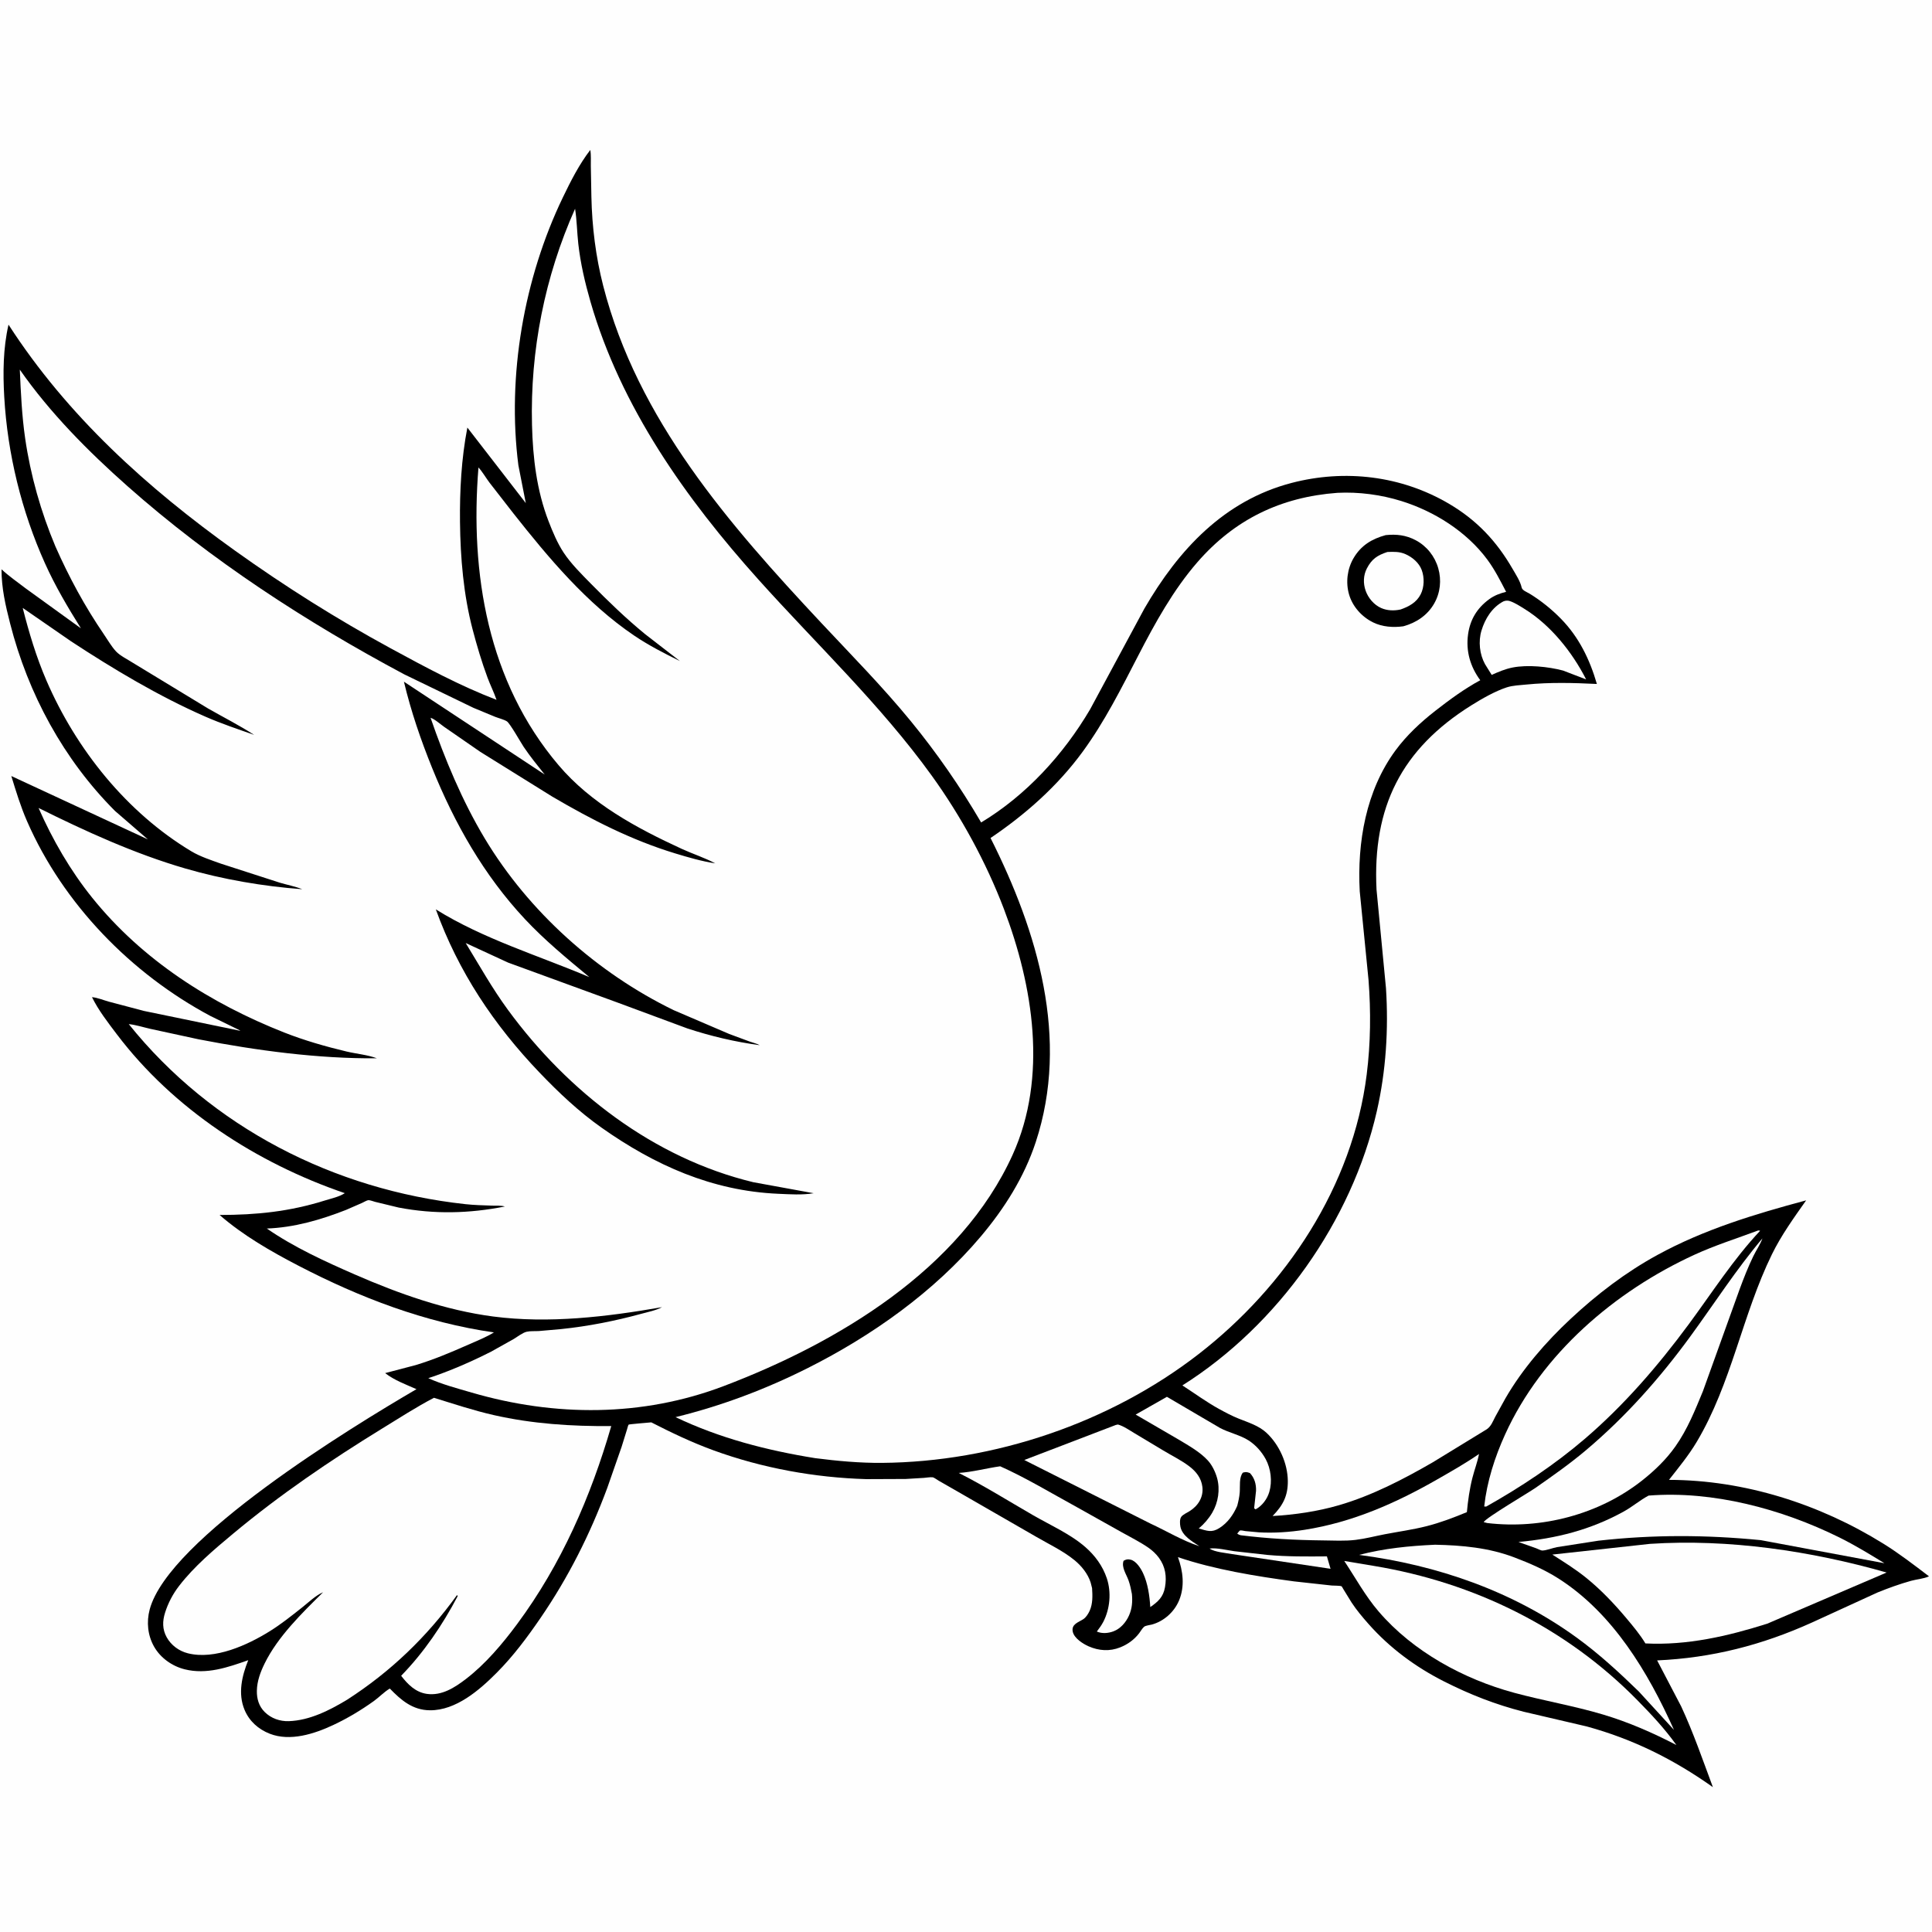
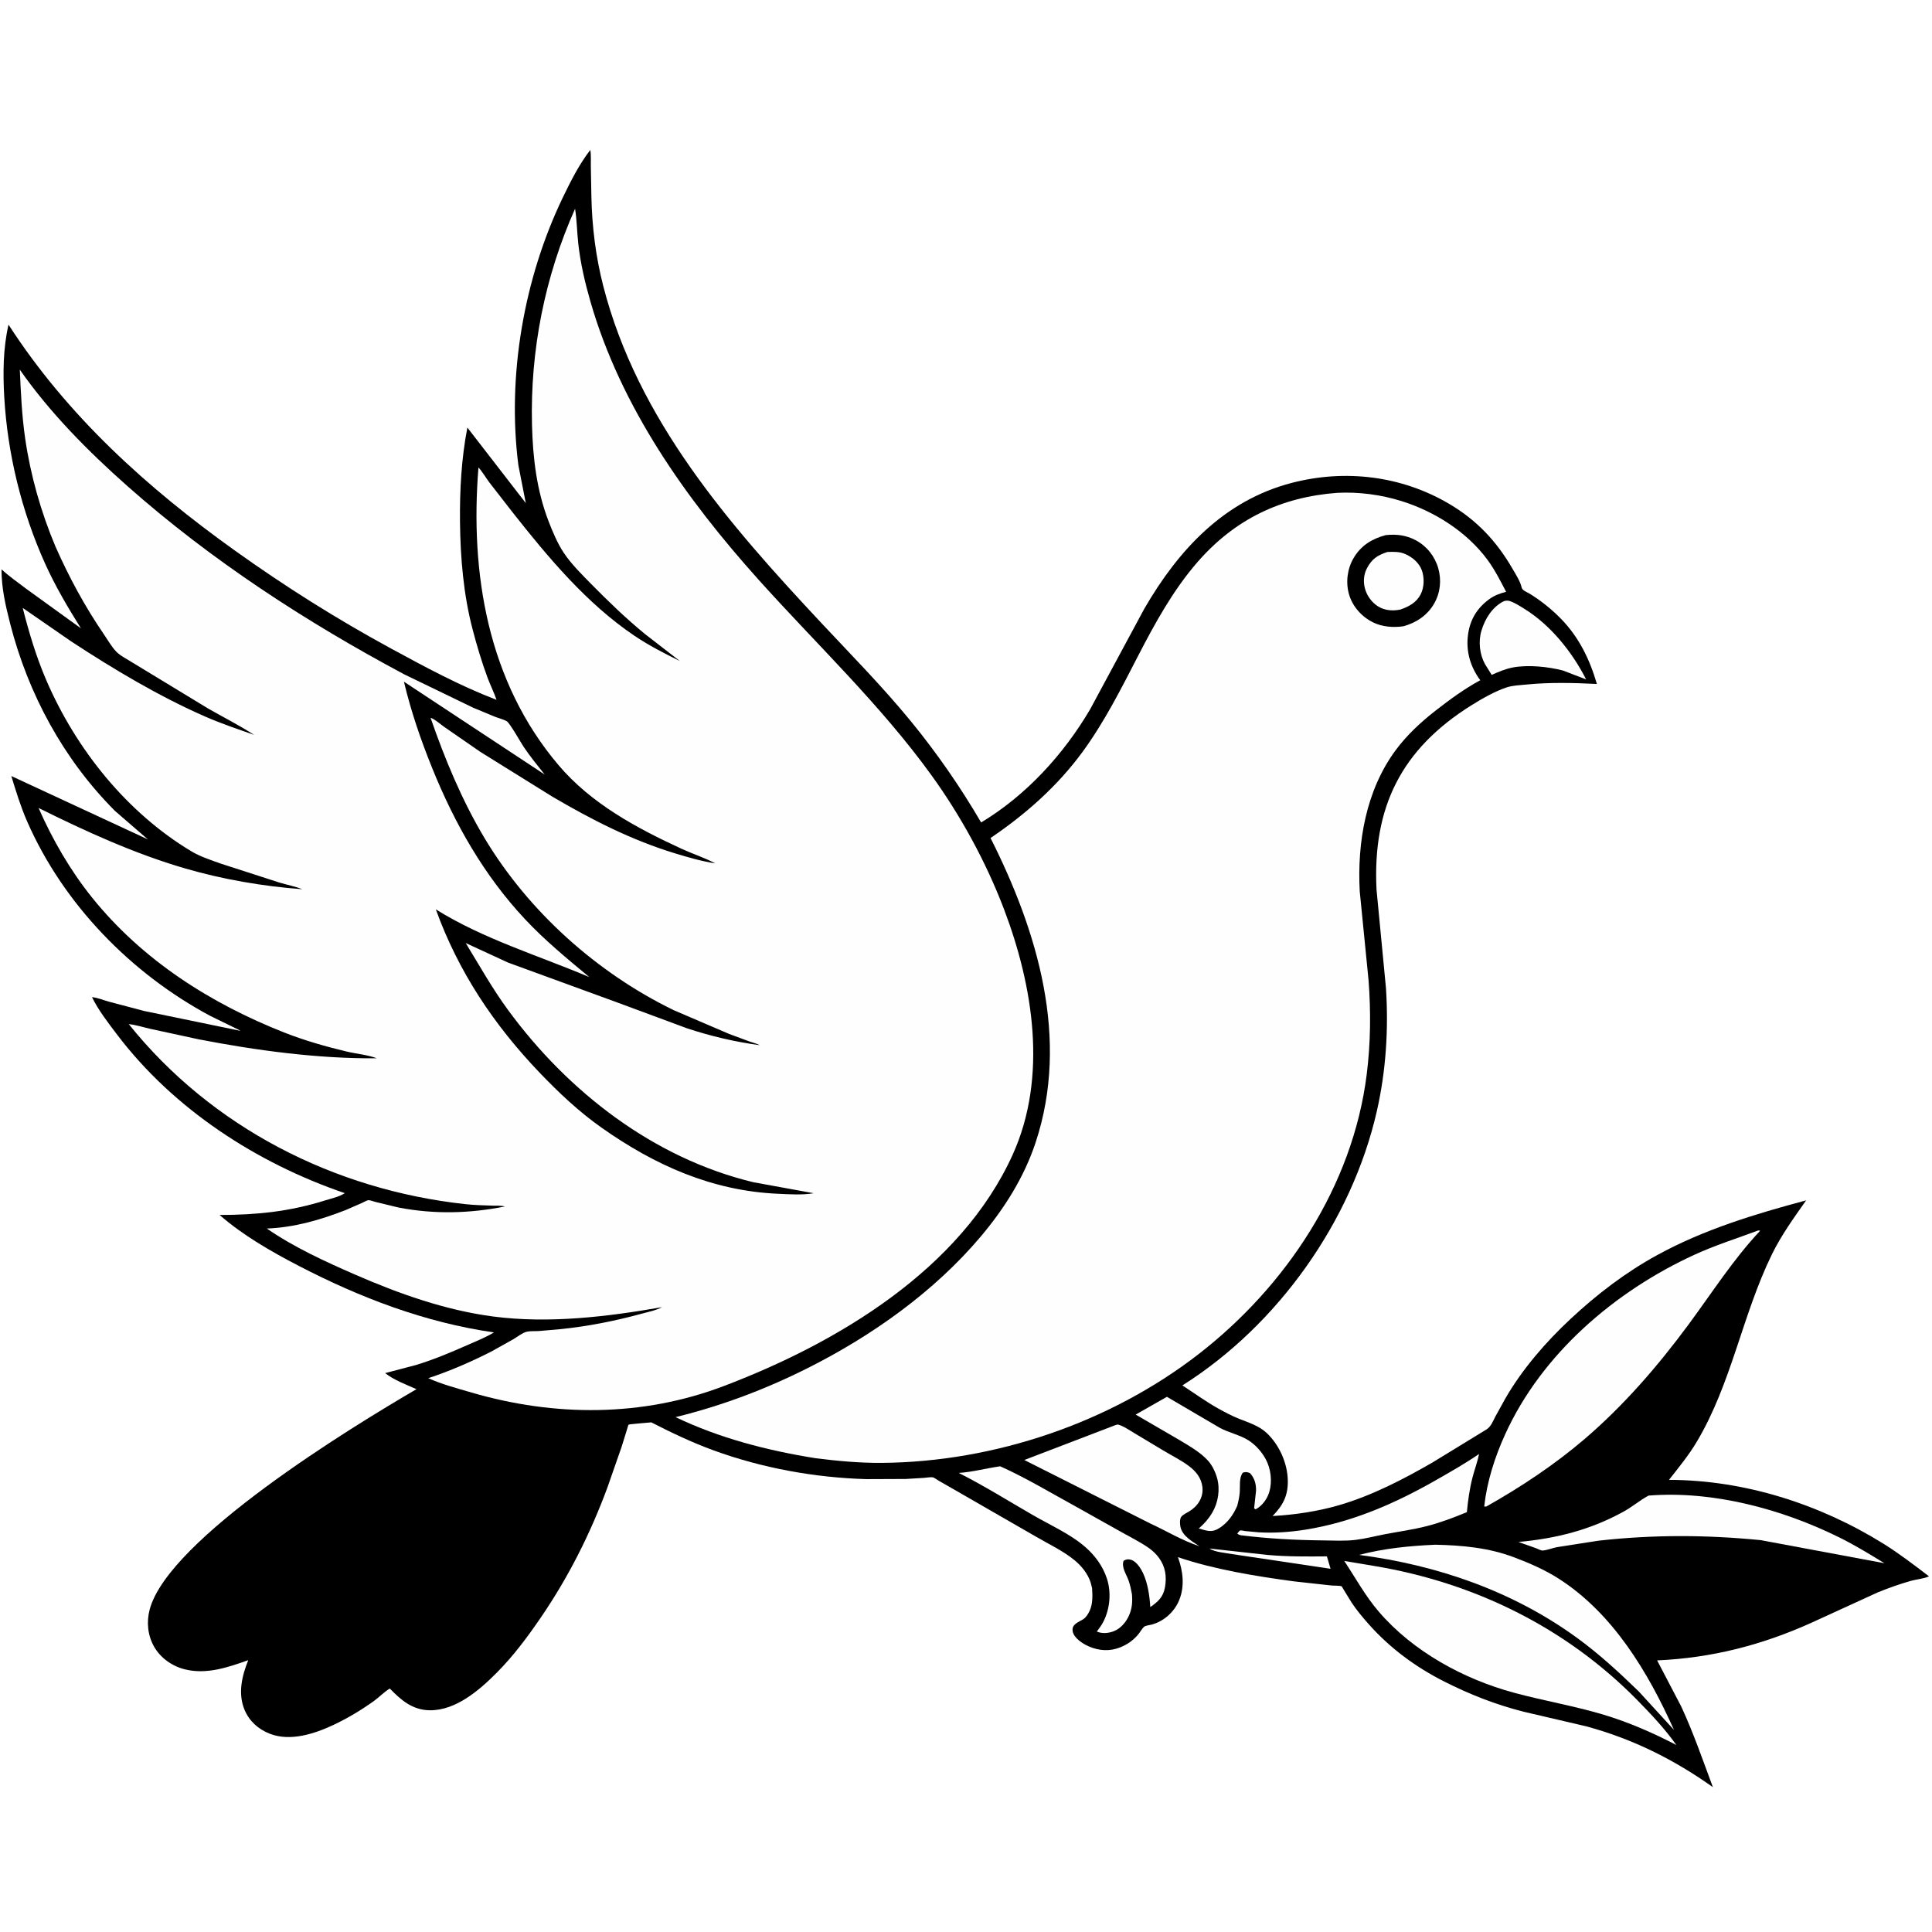
<svg xmlns="http://www.w3.org/2000/svg" version="1.1" style="display: block;" viewBox="0 0 2048 2048" width="1024" height="1024">
-   <path transform="translate(0,0)" fill="rgb(254,254,254)" d="M -0 -0 L 2048 0 L 2048 2048 L -0 2048 L -0 -0 z" />
  <path transform="translate(0,0)" fill="rgb(0,0,0)" d="M 625.724 158.953 C 626.679 164.28 626.201 170.378 626.295 175.798 L 626.903 208.596 C 627.579 240.365 631.518 272.117 639.404 302.906 C 675.752 444.822 772.775 555.786 870.361 660.08 C 902.592 694.526 935.673 728.024 965.58 764.569 C 993.229 798.356 1018.02 834.167 1040.05 871.854 C 1087.91 843.003 1127.38 799.796 1155.59 751.875 L 1213.13 645.066 C 1249.13 582.974 1297.44 530.594 1369.29 511.892 C 1425.76 497.193 1485.51 504.275 1536 534.009 C 1565.39 551.317 1586.36 573.569 1603.37 602.999 C 1606.76 608.873 1611.54 616.094 1613.01 622.764 C 1613.73 625.987 1618.78 627.69 1621.62 629.438 C 1633.62 636.811 1644.83 645.85 1654.67 655.912 C 1673.77 675.434 1685.22 699.064 1692.76 725.034 C 1667.88 723.814 1642.95 723.163 1618.13 725.626 C 1611.33 726.301 1603.63 726.552 1597.15 728.657 C 1584.92 732.632 1570.69 740.784 1559.7 747.667 C 1485.48 794.125 1454.85 855.562 1459.17 943.008 L 1469.19 1047.49 C 1471.99 1091.07 1469.23 1135.11 1459.53 1177.75 C 1433.01 1294.27 1354.69 1404.74 1253.37 1468.61 C 1266.28 1476.94 1278.69 1486.1 1292.16 1493.52 C 1298.96 1497.25 1305.93 1500.95 1313.14 1503.83 C 1323.25 1507.87 1334.44 1511.28 1342.56 1518.86 C 1356.15 1531.54 1364.93 1551.28 1365.14 1569.82 C 1365.32 1585.74 1359.92 1595.81 1349.01 1607.04 C 1372.55 1605.7 1396.61 1602.2 1419.28 1595.61 C 1454.26 1585.44 1487.36 1568.26 1518.79 1550.11 L 1576 1515.11 C 1580.62 1512.03 1582.51 1506.64 1585.02 1501.83 L 1595.84 1482.25 C 1613.8 1451.2 1638.66 1422.54 1664.88 1398.09 C 1692.94 1371.92 1723.04 1348.86 1756.81 1330.37 C 1806.42 1303.22 1860.27 1286.98 1914.58 1272.43 C 1901.54 1290.97 1888.26 1309.32 1878.27 1329.74 C 1846.85 1394 1835.51 1466.59 1798.56 1528.5 C 1790.05 1542.77 1779.44 1555.68 1769.19 1568.72 C 1849.17 1568.88 1928.66 1594.25 1996.37 1636.31 C 2013.3 1646.82 2028.98 1658.94 2044.82 1670.97 C 2039.5 1673.54 2031.6 1674.1 2025.72 1675.75 C 2013.66 1679.14 2001.95 1683.35 1990.35 1688.06 L 1920.75 1719.94 C 1867.82 1743.86 1814.79 1757.47 1756.63 1760.1 L 1782.12 1808.85 C 1795.08 1836.74 1805 1865.68 1815.73 1894.45 C 1774.2 1865.02 1731.32 1843.63 1682.1 1830.13 L 1615.16 1814.51 C 1585.53 1806.98 1558.21 1796.27 1530.98 1782.5 C 1500.64 1767.16 1473.35 1747.07 1450.78 1721.57 C 1444.32 1714.27 1438.07 1706.86 1432.71 1698.7 L 1423.95 1684.47 C 1423.77 1684.16 1422.44 1681.7 1422.19 1681.57 C 1420.58 1680.72 1414.12 1680.94 1411.81 1680.73 L 1371.59 1676.31 C 1331.3 1670.87 1287.28 1663.75 1248.68 1650.65 C 1254.05 1665.39 1256.08 1681.57 1249.87 1696.5 C 1244.77 1708.75 1233.73 1718.69 1220.88 1722.12 C 1218.77 1722.69 1214.36 1723.12 1212.79 1724.44 C 1210.85 1726.07 1209.09 1729.31 1207.51 1731.35 C 1202.22 1738.21 1195.45 1743.09 1187.38 1746.3 C 1176.31 1750.71 1164.86 1749.95 1154 1745.18 C 1147.99 1742.54 1138.7 1736.64 1137.18 1729.72 C 1135.4 1721.62 1143.43 1719.65 1148.36 1716.38 C 1151.34 1714.41 1153.66 1710.62 1155.11 1707.43 C 1158.48 1699.97 1158.16 1691.47 1157.65 1683.51 L 1156.13 1677.53 C 1153.22 1668.32 1146.43 1659.9 1139.02 1653.86 C 1126.87 1643.95 1111.88 1636.89 1098.34 1629.02 L 1015 1581.03 L 995.195 1569.68 C 993.848 1568.92 990.117 1566.19 988.722 1566.01 C 985.978 1565.67 982.208 1566.43 979.37 1566.61 L 960.102 1567.77 L 918.384 1567.94 C 863.496 1566.34 808.004 1556.25 756.377 1537.43 C 733.62 1529.14 711.92 1518.77 690.394 1507.76 C 687.817 1508.02 666.762 1509.7 666.364 1510.17 C 665.774 1510.86 664.931 1514.45 664.591 1515.48 L 658.931 1533.7 L 643.728 1577.27 C 625.513 1626.29 602.579 1671.89 573.005 1715.08 C 558.974 1735.57 544.12 1755.51 526.563 1773.16 C 508.22 1791.6 483.33 1813.19 455.743 1812.97 C 437.403 1812.82 425.298 1802.36 413.226 1789.94 C 407.284 1793.39 402.003 1799.09 396.319 1803.16 C 382.784 1812.86 368.347 1821.52 353.268 1828.59 C 333.334 1837.94 307.662 1846.29 286 1837.84 C 273.905 1833.12 264.274 1824.55 259.244 1812.53 C 252.001 1795.24 256.44 1776.47 263.154 1759.86 C 241.487 1767.49 218.997 1775.35 195.756 1769.53 C 182.435 1766.2 170.116 1757.49 163.307 1745.46 C 156.531 1733.49 155.151 1719.35 158.672 1706.12 C 178.615 1631.19 372.538 1512.81 441.48 1472.57 C 430.359 1467.66 417.855 1463.07 408.276 1455.55 L 440.594 1447.07 C 459.821 1441.25 478.136 1433.5 496.478 1425.39 C 505.568 1421.37 515.095 1417.63 523.567 1412.42 C 450.425 1401.91 381.667 1375.6 316.38 1341.7 C 287.247 1326.57 257.591 1309.56 232.793 1287.92 C 272.103 1287.88 306.809 1284.34 344.418 1272.56 C 351.027 1270.49 359.786 1268.65 365.479 1264.79 C 271.966 1232.83 183.756 1175.56 123.729 1096.22 C 114.327 1083.79 104.428 1071.06 97.513 1057.04 C 103.174 1057.47 109.665 1060.22 115.213 1061.75 L 152.676 1071.65 L 254.442 1092.65 L 254.346 1092.27 L 223 1076.95 C 138.892 1032.02 67.058 958.285 28.724 870.647 C 21.92 855.093 16.955 838.833 11.998 822.622 L 156.732 889.778 L 121.943 859.666 C 67.426 805.1 29.793 735.56 10.749 661 C 5.808 641.654 1.6 623.523 1.607 603.489 C 9.442 610.779 18.76 617.2 27.258 623.742 L 85.784 666.054 C 71.791 643.694 58.501 621.233 47.672 597.139 C 22.846 541.9 7.942 481.097 4.5 420.664 C 3.047 395.156 3.287 369.154 9.032 344.146 C 71.535 440.941 156.081 517.197 249.23 583.795 C 302.145 621.628 356.859 656.102 414 687.173 C 450.541 707.043 487.433 726.935 526.335 741.857 C 523.627 733.911 519.775 726.315 516.838 718.414 C 510.594 701.617 505.505 684.411 500.957 667.083 C 491.351 630.48 488.027 591.216 487.619 553.491 C 487.259 520.174 489.07 486.029 495.437 453.255 L 557.36 533.289 L 549.5 493.178 C 537.367 398.465 555.303 295.063 596.694 209.181 C 604.948 192.054 614.09 174.005 625.724 158.953 z" />
-   <path transform="translate(0,0)" fill="rgb(254,254,254)" d="M 1282.21 1641.5 C 1290.3 1640.57 1300.43 1643.24 1308.5 1644.35 L 1343.41 1648.28 C 1364.48 1650.19 1385.45 1649.99 1406.58 1649.82 L 1410.44 1662.99 L 1306.22 1647.43 C 1299.99 1646.24 1287.18 1645.29 1282.21 1641.5 z" />
+   <path transform="translate(0,0)" fill="rgb(254,254,254)" d="M 1282.21 1641.5 L 1343.41 1648.28 C 1364.48 1650.19 1385.45 1649.99 1406.58 1649.82 L 1410.44 1662.99 L 1306.22 1647.43 C 1299.99 1646.24 1287.18 1645.29 1282.21 1641.5 z" />
  <path transform="translate(0,0)" fill="rgb(254,254,254)" d="M 1593.65 637.5 C 1595.74 636.674 1597.81 636.379 1600 637.03 C 1605.28 638.604 1610.98 642.355 1615.67 645.245 C 1643.72 662.524 1666.56 691.145 1681.37 720.211 L 1656.91 710.821 C 1641.3 706.68 1619.29 704.44 1603.34 707.611 C 1595.6 709.148 1588.4 712.182 1581.26 715.425 L 1574.17 704.018 C 1568.43 693.614 1566.96 679.969 1570.4 668.53 C 1574.22 655.802 1581.68 643.814 1593.65 637.5 z" />
  <path transform="translate(0,0)" fill="rgb(254,254,254)" d="M 1567.82 1541.27 C 1566.21 1549.68 1563.03 1557.96 1560.9 1566.27 C 1557.8 1578.35 1556.13 1590.53 1554.95 1602.93 C 1541.01 1608.7 1526.97 1614.06 1512.33 1617.79 C 1497.66 1621.52 1482.71 1623.54 1467.86 1626.39 C 1457.51 1628.37 1447.51 1631.07 1437 1632.34 C 1425.59 1633.72 1413.55 1633.01 1402.05 1632.89 C 1372.84 1632.58 1344.22 1631.03 1315.23 1627.43 C 1313.45 1626.96 1312.93 1626.7 1311.5 1625.69 C 1312.05 1625.08 1313.81 1622.65 1314.41 1622.41 C 1315.48 1622 1318.87 1622.84 1320.12 1623.01 L 1334.55 1624.35 C 1350.49 1625.24 1367.1 1624.12 1382.86 1621.66 C 1433.65 1613.74 1479.76 1593.33 1523.98 1567.98 C 1538.92 1559.42 1553.64 1551.08 1567.82 1541.27 z" />
  <path transform="translate(0,0)" fill="rgb(254,254,254)" d="M 1236.97 1480.68 L 1293.23 1513.68 C 1302.8 1518.78 1314.67 1521.18 1323.59 1526.93 C 1331.09 1531.77 1337.39 1538.85 1341.65 1546.67 C 1347.2 1556.86 1348.82 1570.37 1345.5 1581.55 C 1343.27 1589.06 1337.95 1596.27 1331 1599.97 L 1329.42 1598.85 L 1331.45 1580.37 C 1331.7 1573.31 1329.86 1566.69 1324.96 1561.5 C 1321.57 1560.35 1321.14 1560.12 1317.5 1561.03 C 1313.29 1566.25 1314.68 1575.33 1314.17 1582 C 1313.8 1586.86 1312.73 1591.56 1311.5 1596.27 C 1307.38 1605.77 1301.39 1614.26 1292.5 1619.86 C 1284.26 1625.06 1279.53 1622.62 1270.71 1620.26 C 1276.37 1615.52 1281.27 1609.87 1285.03 1603.5 C 1291.39 1592.72 1293.55 1578.84 1290.14 1566.69 C 1288.36 1560.37 1284.99 1553.28 1280.59 1548.41 C 1272.18 1539.12 1260.12 1532.48 1249.52 1526.07 L 1203.85 1499.51 L 1236.97 1480.68 z" />
  <path transform="translate(0,0)" fill="rgb(254,254,254)" d="M 1060.23 1554.33 C 1087.94 1566.73 1115.1 1583.21 1141.76 1597.77 L 1188.86 1624.14 C 1198.36 1629.5 1208.53 1634.51 1217.48 1640.72 C 1221.61 1643.58 1225.52 1647.26 1228.5 1651.32 C 1235.43 1660.75 1236.91 1671.29 1234.93 1682.54 C 1233.1 1692.98 1227.56 1697.88 1219.35 1703.58 C 1218.65 1691.84 1216.71 1678.24 1211.63 1667.5 C 1209.21 1662.39 1204.4 1654.73 1198.5 1653.32 C 1195.4 1652.58 1193.69 1652.98 1191.04 1654.5 C 1188.57 1661.39 1193.96 1668.74 1196.26 1675.18 C 1197.96 1679.92 1198.97 1684.83 1199.88 1689.77 C 1200.61 1697.76 1200.1 1705.06 1196.79 1712.5 C 1193.57 1719.73 1187.77 1726.51 1180.24 1729.31 C 1174.7 1731.37 1168.16 1731.91 1162.68 1729.5 C 1165.15 1726.19 1167.66 1722.86 1169.56 1719.18 C 1176.69 1705.33 1178.21 1687.85 1173.25 1673 C 1168.89 1659.98 1160.83 1649.02 1150.59 1640.04 C 1134.75 1626.16 1113.14 1616.61 1094.87 1606.06 C 1068.89 1591.05 1043.05 1574.86 1016.28 1561.37 C 1030.98 1560.43 1045.63 1556.38 1060.23 1554.33 z" />
  <path transform="translate(0,0)" fill="rgb(254,254,254)" d="M 1747.56 1585.39 C 1815.65 1579.98 1888.68 1599.6 1949.47 1629.6 C 1966.02 1637.77 1981.83 1647.44 1997.56 1657.08 L 1866.5 1632.62 C 1808.51 1626.93 1752.4 1626.69 1694.43 1633.2 L 1650.5 1640.02 C 1645.81 1640.91 1639.35 1643.55 1634.84 1643.64 C 1633.57 1643.66 1629.91 1641.8 1628.61 1641.31 L 1609.62 1634.57 C 1649.73 1630.85 1685.82 1621.83 1721.3 1602.24 C 1730.49 1597.16 1738.36 1590.3 1747.56 1585.39 z" />
  <path transform="translate(0,0)" fill="rgb(254,254,254)" d="M 1521.31 1637.47 C 1549.9 1638.07 1578.05 1640.61 1605.03 1650.83 C 1621.17 1656.95 1637.39 1663.95 1651.98 1673.25 C 1709.82 1710.13 1747.08 1772.67 1774.49 1833.77 L 1737.16 1793.02 C 1716.21 1772.66 1694.9 1753.02 1671.21 1735.83 C 1603.32 1686.56 1523.49 1659.05 1440.73 1648.27 C 1467.4 1641.3 1493.87 1638.73 1521.31 1637.47 z" />
  <path transform="translate(0,0)" fill="rgb(254,254,254)" d="M 1182.86 1510.5 L 1185.05 1510.04 C 1191.05 1511.7 1197.08 1516.01 1202.45 1519.18 L 1232.71 1537.33 C 1241.81 1542.85 1252.14 1547.89 1260.6 1554.3 C 1267.9 1559.83 1273.45 1566.79 1274.57 1576.14 C 1275.9 1587.25 1269.86 1596.46 1260.71 1602.06 C 1258.14 1603.63 1253.71 1605.62 1252.09 1608.02 C 1250.38 1610.55 1250.72 1615.59 1251.3 1618.44 C 1253.31 1628.18 1263.8 1633.97 1271.39 1639.06 C 1253.25 1633.12 1236.75 1623 1219.43 1615 L 1085.8 1547.66 L 1182.86 1510.5 z" />
-   <path transform="translate(0,0)" fill="rgb(254,254,254)" d="M 1868.24 1312.74 C 1865.89 1319.34 1861.62 1325.37 1858.55 1331.69 C 1853.1 1342.92 1848.41 1354.91 1844.09 1366.61 L 1805.13 1474.83 C 1796.78 1495.07 1788.79 1515.08 1776.1 1533.12 C 1766.32 1547.02 1754.1 1558.79 1740.8 1569.31 C 1695.14 1605.4 1634.1 1621.35 1576.5 1614.48 L 1572.75 1613.5 C 1575.12 1608.92 1620.45 1582.26 1627.84 1577.1 C 1645.93 1564.47 1664.17 1551.64 1681.05 1537.4 C 1723.1 1501.96 1759.36 1461.11 1791.73 1416.78 C 1817.11 1382.02 1840.43 1345.68 1868.24 1312.74 z" />
  <path transform="translate(0,0)" fill="rgb(254,254,254)" d="M 1424.97 1654.68 L 1456.5 1659.95 C 1562.77 1677.57 1660.06 1725.28 1735.7 1802.31 C 1750.61 1817.49 1764.63 1832.45 1777.02 1849.77 C 1751.91 1836.77 1726.48 1825.6 1699.33 1817.49 C 1668.4 1808.25 1636.3 1802.85 1605.14 1794.44 C 1551.62 1779.99 1497.89 1750.79 1461.44 1708.28 C 1447.16 1691.63 1437.02 1672.83 1424.97 1654.68 z" />
-   <path transform="translate(0,0)" fill="rgb(254,254,254)" d="M 1749.01 1636.56 C 1832.4 1631.07 1919.82 1644.06 1999.89 1666.94 L 1873.25 1721.2 C 1831.25 1734.48 1788.51 1744.34 1744.19 1742.1 C 1738.62 1732.78 1730.92 1723.6 1723.95 1715.29 C 1711.07 1699.95 1696.96 1685.12 1681.36 1672.51 C 1670.11 1663.42 1657.71 1655.71 1645.54 1647.92 L 1749.01 1636.56 z" />
  <path transform="translate(0,0)" fill="rgb(254,254,254)" d="M 1863.27 1304.5 C 1865 1304.25 1864.16 1304.18 1865.78 1304.7 C 1837.51 1334.77 1814.53 1370.74 1790.02 1403.92 C 1757.57 1447.84 1721.69 1489.42 1680.16 1525.05 C 1648.39 1552.31 1611.98 1576.52 1575.5 1596.99 C 1574.8 1597.16 1574.05 1596.96 1573.33 1596.9 C 1576.23 1570.47 1584.51 1544.7 1595.47 1520.57 C 1634.33 1435.04 1711.87 1368.79 1796.14 1330.1 C 1818.02 1320.05 1840.78 1312.92 1863.27 1304.5 z" />
-   <path transform="translate(0,0)" fill="rgb(254,254,254)" d="M 459.993 1481.72 C 481.023 1488.18 501.794 1495.15 523.282 1500.03 C 564.422 1509.37 605.899 1512.04 647.96 1511.7 C 626.212 1586.78 594.896 1658.54 548.201 1721.54 C 532.647 1742.53 514.731 1763.79 493.938 1779.77 C 482.042 1788.91 468.254 1797.8 452.497 1795.59 C 440.566 1793.91 432.224 1785.49 425.239 1776.39 C 449.223 1751.81 469.205 1722.37 485.139 1692 L 484.5 1690.79 C 452.427 1735.23 414.152 1772.02 368.001 1801.75 C 349.49 1812.92 328.266 1823.78 306.15 1824.5 C 296.665 1824.81 287.387 1821.55 280.6 1814.82 C 274.416 1808.68 272.136 1800.79 272.289 1792.28 C 272.472 1782.04 276.074 1772.41 280.534 1763.33 C 294.551 1734.8 320.113 1709.96 342.491 1687.87 C 334.9 1690.96 326.682 1698.9 320.132 1704.07 C 309.02 1712.85 298.061 1721.63 286.018 1729.13 C 262.339 1743.89 227.676 1759.71 199.152 1752.56 C 189.782 1750.21 181.462 1744.1 176.731 1735.61 C 172 1727.12 172.135 1718.52 174.976 1709.5 C 178.201 1699.26 183.249 1689.69 189.795 1681.18 C 205.804 1660.39 227.046 1642.47 247.098 1625.77 C 296.854 1584.31 349.828 1548.27 404.959 1514.4 C 423.101 1503.26 441.134 1491.61 459.993 1481.72 z" />
  <path transform="translate(0,0)" fill="rgb(254,254,254)" d="M 1417.67 522.421 C 1440.29 521.28 1463.9 524.383 1485.52 531.129 C 1520.52 542.045 1554.48 563.427 1576.5 593.028 C 1584.4 603.654 1590.44 615.641 1596.54 627.353 C 1589.97 628.995 1584 631.209 1578.5 635.259 C 1565.75 644.648 1558.41 656.75 1556.22 672.354 C 1553.72 690.247 1558.56 706.697 1569.14 721.075 C 1552.39 730.09 1536.49 741.796 1521.5 753.49 C 1505.93 765.636 1491.12 779.426 1479.37 795.357 C 1447.95 837.949 1438.59 893 1441.38 944.823 L 1450.7 1038.82 C 1453.27 1072.29 1452.95 1105.72 1448.76 1139.03 C 1433.9 1257.34 1363.34 1363.62 1270.26 1435.65 C 1176.24 1508.42 1053.85 1549.74 935 1550.71 C 911.397 1550.9 887.531 1548.7 864.149 1545.71 C 813.046 1537.49 763.025 1524.61 716.116 1502.22 C 764.988 1490.23 811.21 1472.82 856.179 1450.24 C 924.331 1416.01 990.264 1369.31 1039.63 1310.78 C 1064.75 1281 1085.7 1247.85 1097.93 1210.68 C 1133.99 1101.13 1100 987.566 1050.02 888.317 C 1087.1 863.266 1121.19 833.126 1147.69 796.826 C 1170.94 764.984 1188.63 729.734 1206.66 694.805 C 1224.46 660.35 1243.68 625.436 1269.24 596.001 C 1308.68 550.564 1357.81 526.85 1417.67 522.421 z" />
  <path transform="translate(0,0)" fill="rgb(0,0,0)" d="M 1468.89 567.244 C 1480.4 566.081 1490.39 567.209 1500.72 572.674 C 1512.44 578.876 1520.99 589.69 1524.62 602.417 C 1528.21 615.003 1526.78 628.465 1520.25 639.834 C 1513.07 652.329 1501.29 660.152 1487.59 663.894 C 1476.91 665.378 1465.31 664.583 1455.51 659.747 C 1443.51 653.825 1433.75 642.992 1430.02 630.038 C 1426.37 617.354 1428.16 602.987 1434.83 591.646 C 1442.73 578.193 1454.16 571.258 1468.89 567.244 z" />
  <path transform="translate(0,0)" fill="rgb(254,254,254)" d="M 1470.67 585.127 C 1477.5 584.893 1483.35 584.585 1489.79 587.388 C 1497.11 590.575 1504.21 596.558 1507.07 604.207 C 1510.04 612.16 1509.83 622.396 1505.98 629.982 C 1501.55 638.691 1493.45 643.012 1484.64 646.096 C 1477.74 647.575 1470.53 647.396 1464.02 644.507 C 1456.44 641.145 1450.31 633.858 1447.61 626.119 C 1444.91 618.385 1445.15 609.855 1448.95 602.524 C 1454.2 592.402 1460.21 588.612 1470.67 585.127 z" />
  <path transform="translate(0,0)" fill="rgb(254,254,254)" d="M 609.593 221.31 C 611.55 233.423 611.641 246.243 613.02 258.5 C 615.36 279.292 620.111 299.632 625.896 319.711 C 658.121 431.56 727.143 528.777 804.053 614.45 C 865.719 683.141 933.469 747.069 987.644 822.155 C 1018.63 865.098 1045.34 914.024 1064.18 963.515 C 1095.23 1045.06 1110.77 1141.63 1073.5 1223.96 C 1018.35 1345.78 887.596 1423.58 767.159 1469.31 C 680.791 1502.11 588.091 1501.91 499.947 1476.18 C 484.612 1471.71 468.573 1467.49 454.001 1460.93 C 476.736 1453.43 499.319 1443.61 520.664 1432.77 L 544.687 1419.32 C 548.513 1417.02 554.12 1412.62 558.319 1411.7 C 562.423 1410.8 567.284 1411.22 571.5 1410.94 L 595 1408.86 C 623.525 1405.92 652.16 1400.24 679.82 1392.68 C 686.921 1390.74 695.275 1389.14 701.741 1385.65 C 643.496 1395.87 581.806 1403.24 522.865 1395.56 C 472.438 1389 422.505 1371.29 376.057 1350.98 C 344.191 1337.04 311.558 1322.13 282.846 1302.29 C 311.887 1301.22 339.724 1293.13 366.627 1282.63 L 383.801 1275.14 C 385.37 1274.45 388.869 1272.35 390.461 1272.22 C 392.136 1272.09 395.958 1273.59 397.696 1274.03 L 422.664 1280.07 C 460.592 1287.3 497.39 1286.39 535.183 1278.94 C 531.161 1277.74 526.198 1278.17 522 1278.03 C 512.469 1277.71 502.782 1277.49 493.301 1276.45 C 354.261 1261.31 224.387 1195.15 136.49 1085.6 C 144.088 1086.38 152.013 1088.97 159.495 1090.65 L 210.485 1101.7 C 271.753 1113.56 337.026 1122.37 399.51 1121.84 C 389.893 1118.17 377.516 1117.07 367.275 1114.63 C 345.211 1109.38 322.591 1102.89 301.473 1094.58 C 223.254 1063.76 150.884 1017.7 97.71 951.594 C 74.601 922.866 55.686 890.169 40.887 856.483 C 90.861 881.326 142.592 904.938 196.275 920.593 C 235.933 932.157 279.208 939.604 320.399 942.597 C 312.722 939.565 304.425 937.992 296.499 935.65 L 234.254 915.532 C 223.826 911.782 212.309 908.092 202.816 902.396 C 134.216 861.235 80.677 794.231 49.186 721.313 C 38.515 696.605 30.677 670.483 24.087 644.43 L 75.188 679.726 C 120.17 709.267 168.417 738.104 217.768 759.702 C 234.63 767.082 252.015 772.894 269.365 778.981 C 253.713 768.85 236.929 760.371 220.734 751.127 L 141.046 702.72 C 135.514 699.092 127.395 695.269 122.947 690.475 C 118.195 685.354 114.095 678.224 110.125 672.41 C 89.893 642.778 73.265 612.07 58.758 579.274 C 43.39 542.801 32.316 503.755 26.652 464.575 C 23.163 440.446 22.07 416.166 21.003 391.843 C 53.01 437.7 93.395 478.364 135.144 515.353 C 223.678 593.792 324.406 659.301 428.631 714.901 L 501.891 750.341 L 524.992 759.904 C 528.688 761.339 533.97 762.613 537.286 764.629 C 540.525 766.598 552.361 787.615 555.048 791.606 C 561.947 801.854 569.704 811.421 577.413 821.06 L 428.177 722.609 C 435.703 754.148 445.968 784.114 458.114 814.151 C 481.906 872.985 512.958 927.81 556.49 974.333 C 577.456 996.741 601.104 1016.2 624.692 1035.74 C 570.594 1012.84 512.063 995.249 461.988 963.955 C 485.918 1030.13 523.48 1086.32 571.999 1137.06 C 592.286 1158.27 613.616 1178.39 637.645 1195.35 C 694.139 1235.21 754.88 1262.4 824.808 1265.45 C 837.049 1265.98 850.388 1266.95 862.513 1264.87 L 798.566 1253.2 C 692.857 1227.74 602.134 1157.38 538.5 1070.57 C 521.735 1047.7 508.382 1023.74 493.664 999.654 L 538.647 1020.41 L 653.974 1062.52 L 728.569 1090.16 C 753.451 1098.36 779.347 1104.47 805.325 1107.94 C 802.186 1106.18 798.04 1105.31 794.608 1104.06 L 773.046 1096.07 L 714.223 1070.85 C 632.91 1031.35 560.373 966.35 513.825 888.736 C 489.849 848.76 471.651 804.854 456.408 760.891 C 460.628 762.087 466.999 767.838 470.826 770.5 L 509.142 796.991 L 585.328 844.379 C 626.983 868.84 669.315 890.532 715.71 904.629 C 729.704 908.881 743.72 912.961 758.191 915.209 C 747.16 909.278 734.15 905.115 722.656 899.821 C 674.762 877.761 626.669 851.921 592.007 811.013 C 517.077 722.583 498.119 608.068 507.191 495.518 C 511.476 500.192 514.87 506.256 518.707 511.373 L 544.073 544 C 581.486 591.375 621.78 639.584 672.212 673.716 C 687.498 684.061 704.17 692.602 720.718 700.734 L 683.873 672.241 C 663.59 655.623 644.872 637.552 626.5 618.868 C 616.495 608.693 605.357 597.696 597.476 585.787 C 590.952 575.928 585.757 563.577 581.5 552.539 C 568.867 519.785 564.824 485.317 563.941 450.438 C 561.949 371.689 577.445 293.286 609.593 221.31 z" />
</svg>